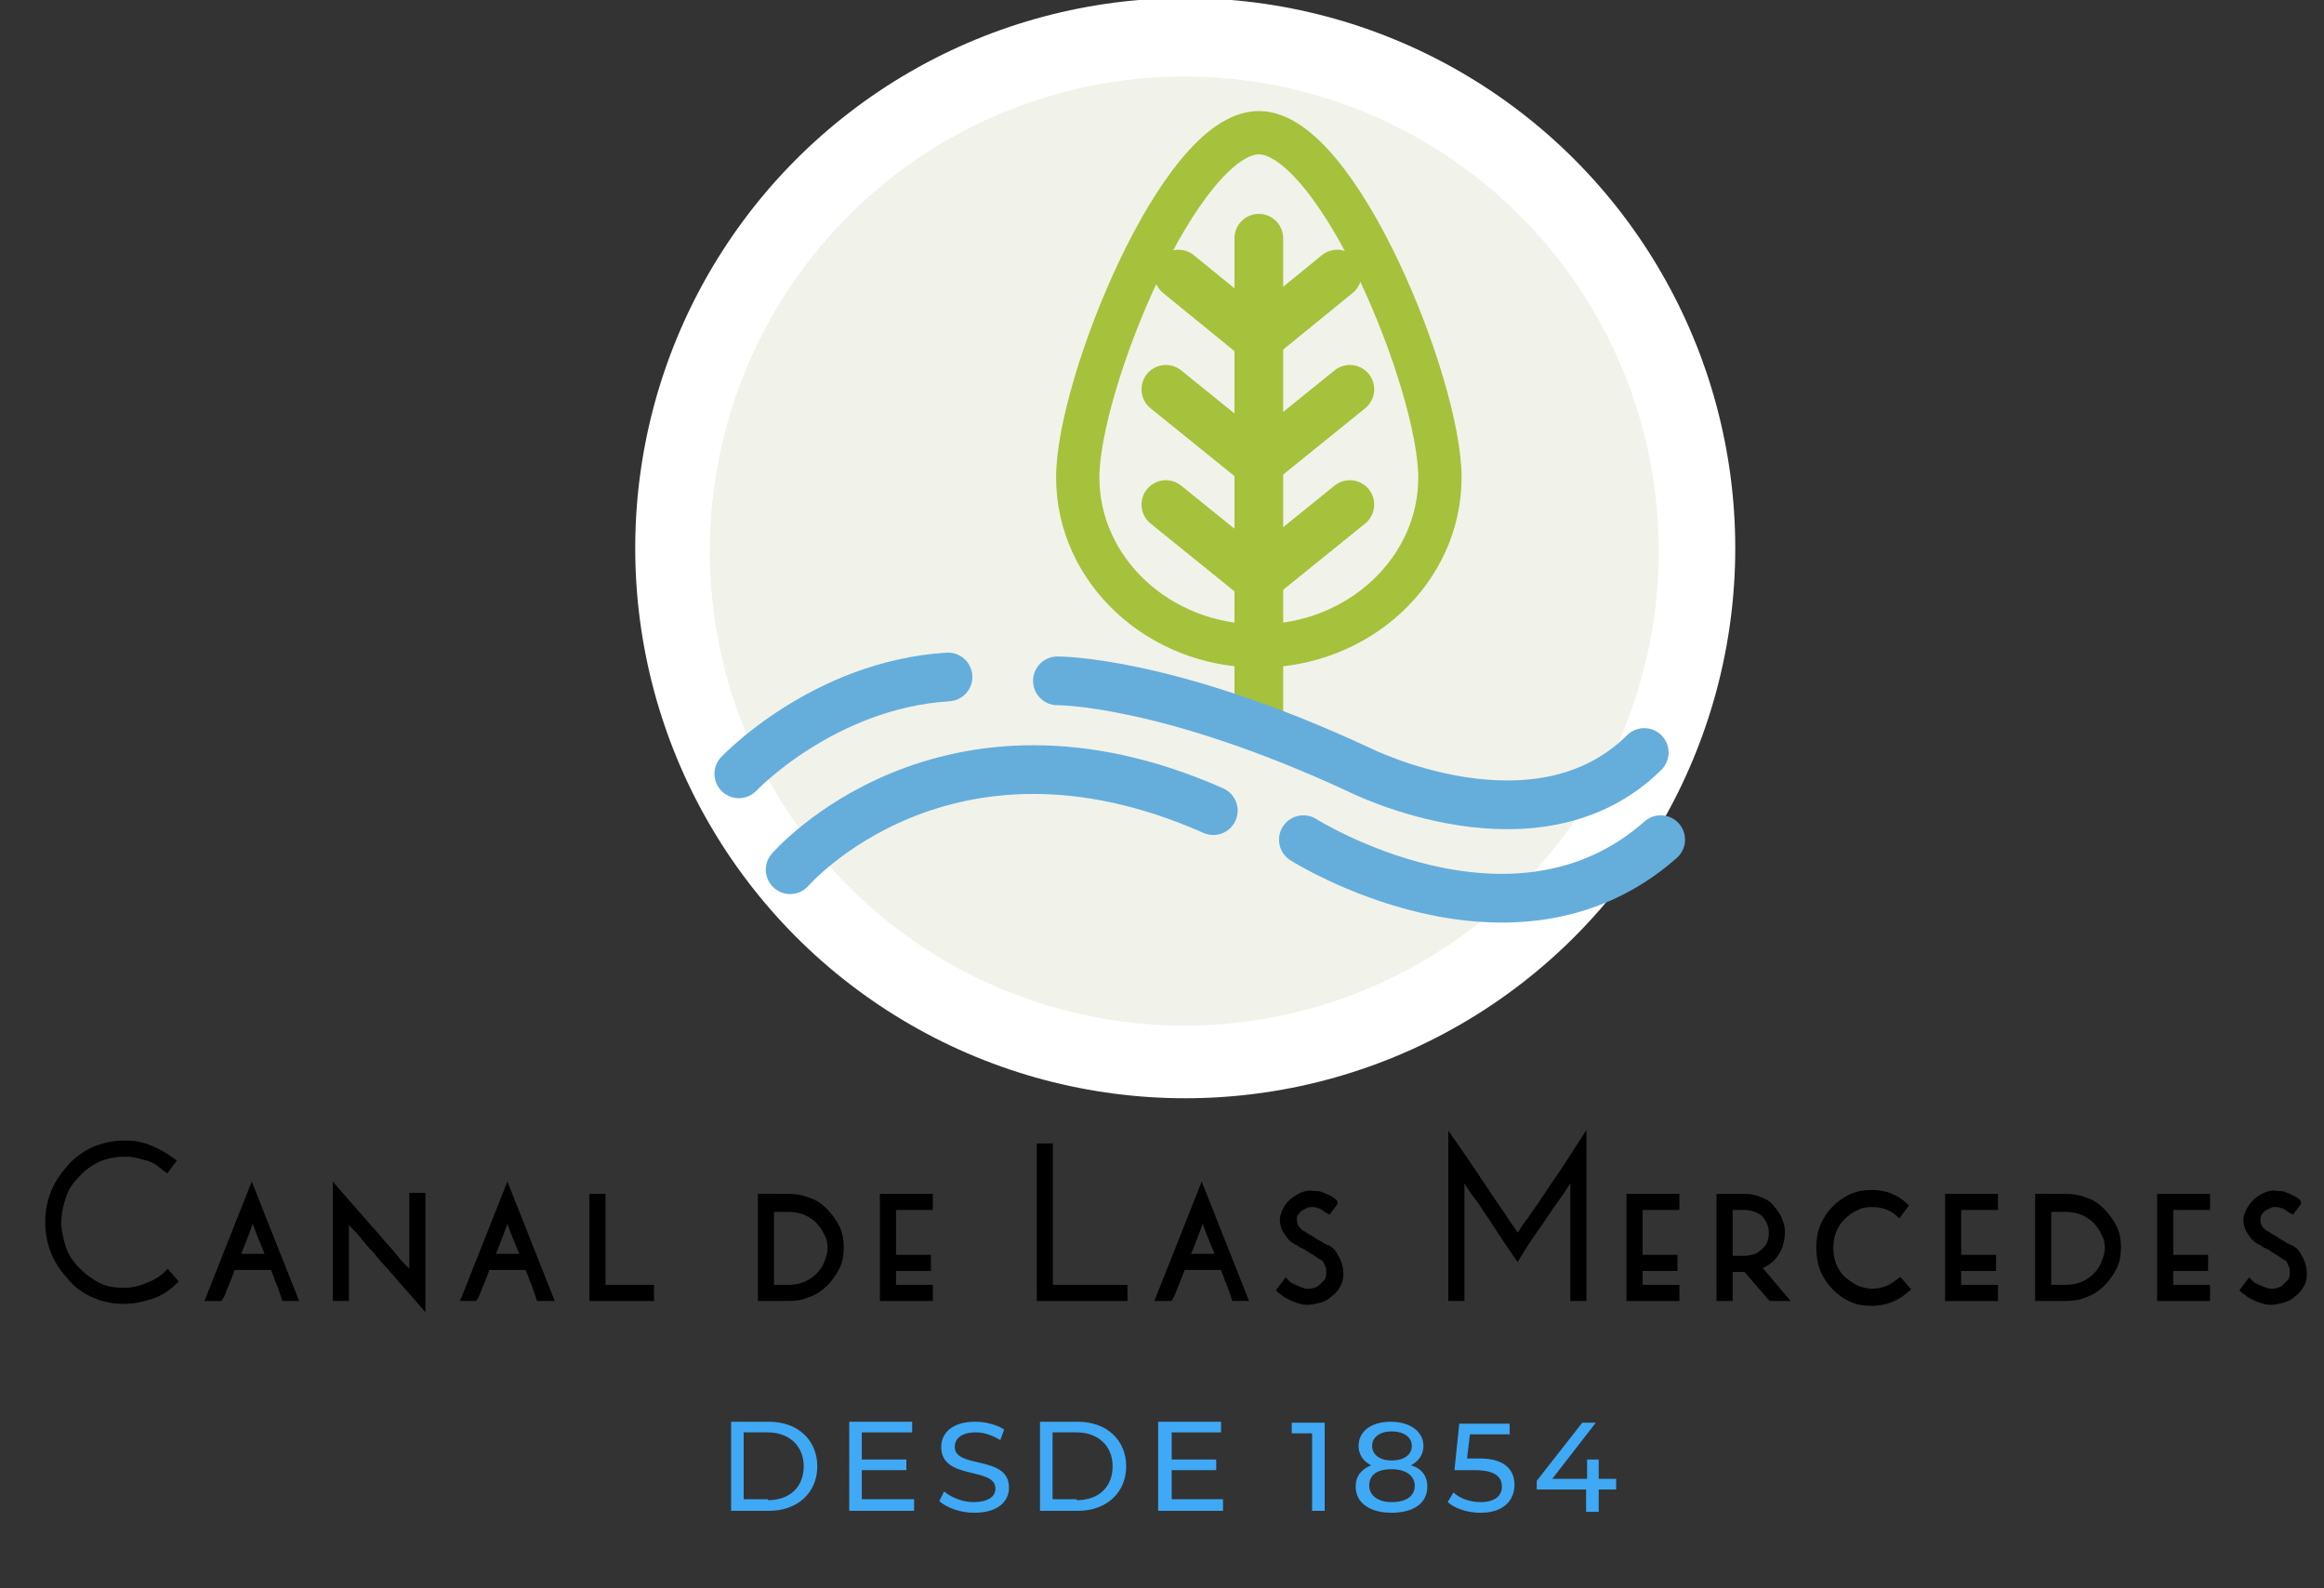
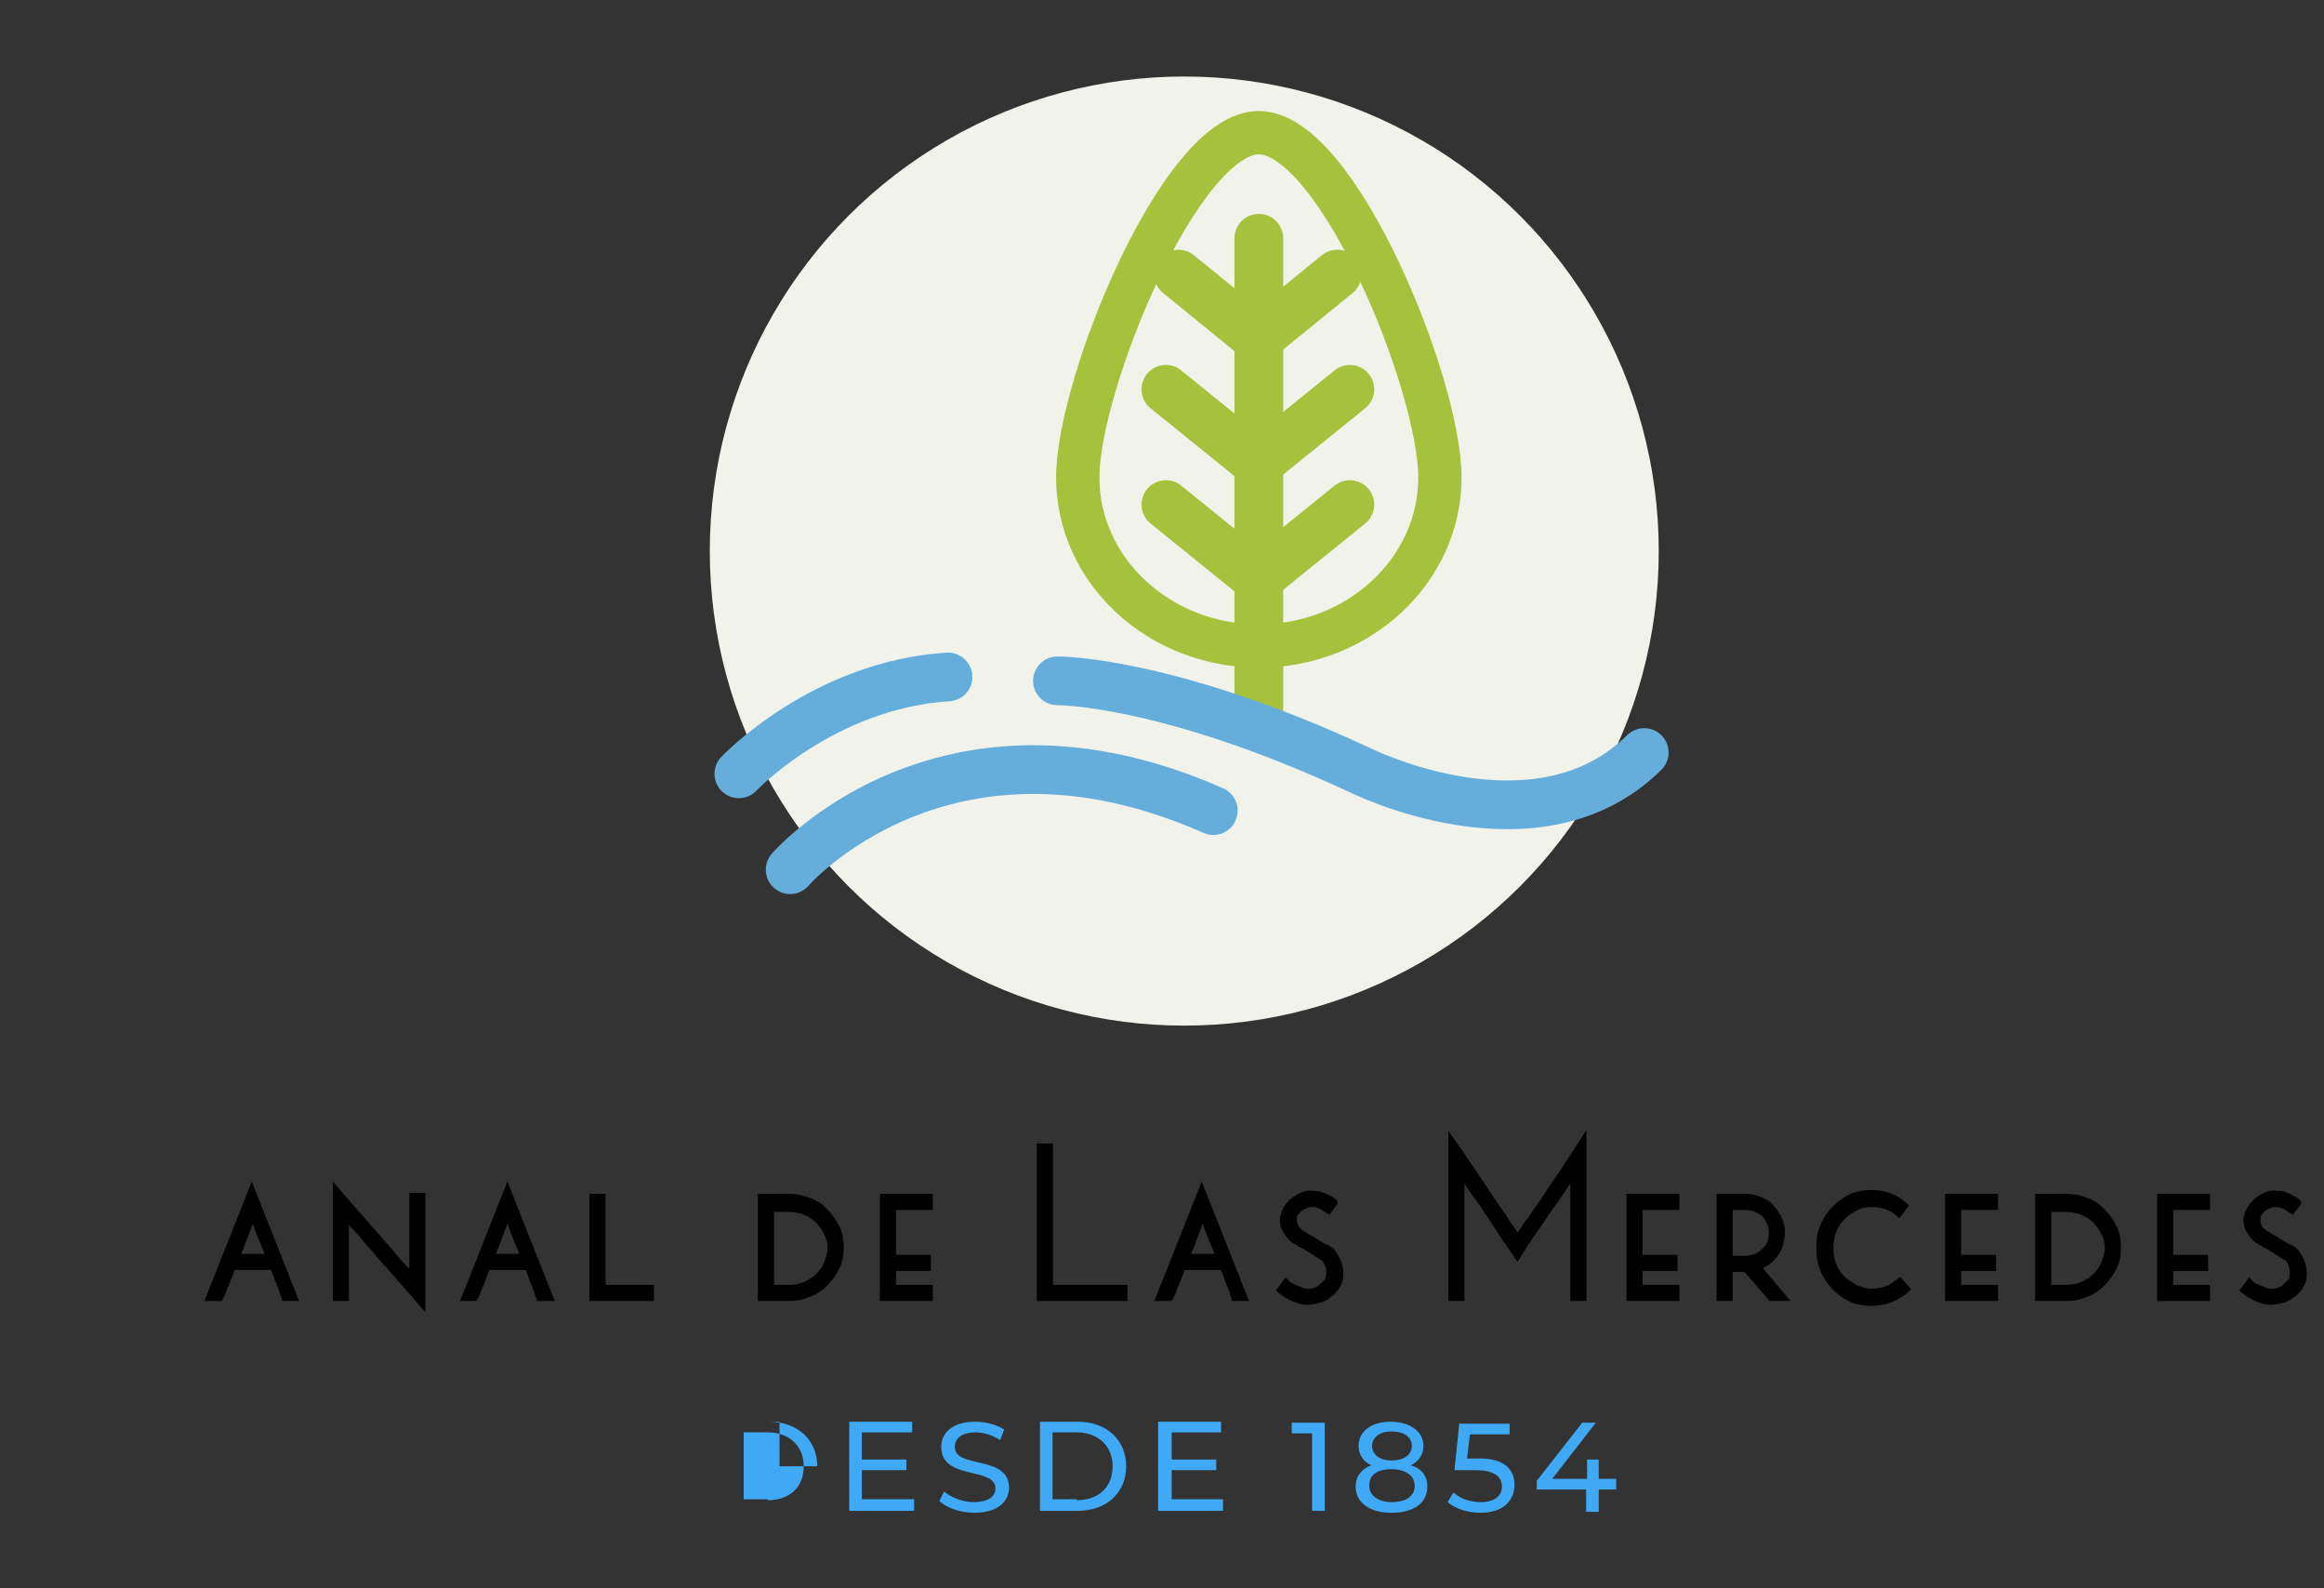
<svg xmlns="http://www.w3.org/2000/svg" version="1.1" id="Capa_1" x="0px" y="0px" viewBox="0 0 240 164" style="enable-background:new 0 0 240 164;" xml:space="preserve">
  <rect x="0" y="0" width="240" height="164" fill="#333333" stroke="none" />
  <style type="text/css">
	.st0{fill:#FFFFFF;}
	.st1{fill:#F1F2EA;}
	.st2{fill:none;stroke:#A6C13C;stroke-width:4.471;stroke-miterlimit:10;}
	.st3{fill:none;stroke:#A6C13C;stroke-width:5.03;stroke-linecap:round;stroke-miterlimit:10;}
	.st4{fill:none;stroke:#65AEDB;stroke-width:5.03;stroke-linecap:round;stroke-miterlimit:10;}
	.st5{fill:#3FA9F5;}
	.st6{stroke:#000000;stroke-width:0.665;stroke-miterlimit:10;}
</style>
  <g>
-     <circle class="st0" cx="122.4" cy="56.6" r="56.8" />
    <g>
      <circle class="st1" cx="122.3" cy="56.9" r="49" />
      <path class="st2" d="M148.7,49.3c0,9.6-8.4,17.4-18.7,17.4c-10.3,0-18.7-7.8-18.7-17.4s10.6-35.6,18.7-35.6S148.7,39.7,148.7,49.3    z" />
      <line class="st3" x1="130" y1="24.6" x2="130" y2="74.5" />
      <line class="st3" x1="130" y1="59.7" x2="139.4" y2="52.1" />
      <line class="st3" x1="130" y1="47.8" x2="139.4" y2="40.2" />
      <line class="st3" x1="130" y1="34.9" x2="138.1" y2="28.3" />
      <line class="st3" x1="129.8" y1="59.7" x2="120.4" y2="52.1" />
      <line class="st3" x1="129.8" y1="47.8" x2="120.4" y2="40.2" />
      <line class="st3" x1="129.8" y1="34.9" x2="121.7" y2="28.3" />
      <path class="st4" d="M76.3,79.9c0,0,8.7-9.2,21.6-10" />
      <path class="st4" d="M109.2,70.3c0,0,11.2-0.1,31.2,9.2c0,0,18.3,9.2,29.4-1.8" />
      <path class="st4" d="M81.6,89.8c0,0,15.9-18.4,43.7-6.1" />
-       <path class="st4" d="M134.6,86.7c0,0,21.5,13.6,36.9,0" />
    </g>
  </g>
  <g>
-     <path class="st5" d="M75.5,146.8h3.9c3,0,5,1.9,5,4.6s-2,4.6-5,4.6h-3.9V146.8z M79.3,154.9c2.3,0,3.7-1.4,3.7-3.5   c0-2.1-1.5-3.5-3.7-3.5h-2.5v6.9H79.3z" />
+     <path class="st5" d="M75.5,146.8h3.9c3,0,5,1.9,5,4.6h-3.9V146.8z M79.3,154.9c2.3,0,3.7-1.4,3.7-3.5   c0-2.1-1.5-3.5-3.7-3.5h-2.5v6.9H79.3z" />
    <path class="st5" d="M94.4,154.9v1.1h-6.7v-9.2h6.5v1.1h-5.2v2.8h4.6v1.1h-4.6v3H94.4z" />
    <path class="st5" d="M97,155l0.5-1c0.7,0.6,1.9,1.1,3,1.1c1.6,0,2.3-0.6,2.3-1.4c0-2.3-5.6-0.8-5.6-4.3c0-1.4,1.1-2.6,3.5-2.6   c1.1,0,2.2,0.3,3,0.8l-0.4,1.1c-0.8-0.5-1.7-0.8-2.5-0.8c-1.6,0-2.2,0.7-2.2,1.5c0,2.3,5.6,0.8,5.6,4.2c0,1.4-1.1,2.6-3.6,2.6   C99.2,156.2,97.8,155.7,97,155z" />
    <path class="st5" d="M107.4,146.8h3.9c3,0,5,1.9,5,4.6s-2,4.6-5,4.6h-3.9V146.8z M111.2,154.9c2.3,0,3.7-1.4,3.7-3.5   c0-2.1-1.5-3.5-3.7-3.5h-2.5v6.9H111.2z" />
    <path class="st5" d="M126.3,154.9v1.1h-6.7v-9.2h6.5v1.1H121v2.8h4.6v1.1H121v3H126.3z" />
    <path class="st5" d="M136.8,146.8v9.2h-1.3V148h-2.1v-1.1H136.8z" />
    <path class="st5" d="M147.4,153.5c0,1.7-1.4,2.7-3.7,2.7c-2.2,0-3.7-1-3.7-2.7c0-1.1,0.6-1.8,1.6-2.2c-0.8-0.4-1.3-1.1-1.3-2   c0-1.5,1.3-2.5,3.3-2.5c2,0,3.4,1,3.4,2.5c0,0.9-0.5,1.6-1.3,2C146.8,151.6,147.4,152.4,147.4,153.5z M146.1,153.4   c0-1-0.9-1.7-2.4-1.7c-1.5,0-2.3,0.6-2.3,1.7c0,1,0.9,1.7,2.3,1.7C145.2,155.1,146.1,154.5,146.1,153.4z M141.7,149.3   c0,0.9,0.8,1.5,2,1.5c1.3,0,2.1-0.6,2.1-1.5c0-0.9-0.8-1.5-2.1-1.5C142.5,147.8,141.7,148.4,141.7,149.3z" />
    <path class="st5" d="M156.4,153.3c0,1.6-1.1,2.9-3.5,2.9c-1.3,0-2.6-0.4-3.4-1.1l0.6-1c0.6,0.6,1.7,1,2.8,1c1.4,0,2.2-0.6,2.2-1.6   c0-1-0.7-1.7-2.8-1.7h-2.1l0.5-4.8h5.2v1.1h-4.1l-0.3,2.5h1C155.3,150.5,156.4,151.7,156.4,153.3z" />
    <path class="st5" d="M166.9,153.8h-1.8v2.3h-1.3v-2.3h-5.1v-0.9l4.7-6h1.4l-4.5,5.8h3.6v-2h1.2v2h1.8V153.8z" />
  </g>
  <g>
-     <path class="st6" d="M7.3,120.5c0.7-0.8,1.6-1.4,2.5-1.8c1-0.4,2-0.6,3-0.6c0.5,0,0.9,0,1.4,0.1c0.4,0.1,0.9,0.2,1.3,0.4   c0.8,0.3,1.6,0.8,2.3,1.3l-0.6,0.8c-0.3-0.2-0.6-0.5-0.9-0.7s-0.7-0.4-1.1-0.5c-0.4-0.1-0.8-0.2-1.2-0.3c-0.4-0.1-0.8-0.1-1.2-0.1   c-0.9,0-1.8,0.2-2.6,0.5c-0.8,0.4-1.6,0.9-2.2,1.6c-0.7,0.7-1.2,1.4-1.5,2.3S6,125.3,6,126.2c0,0.9,0.2,1.8,0.5,2.7   s0.8,1.6,1.5,2.3c0.7,0.7,1.4,1.2,2.2,1.6c0.8,0.4,1.7,0.5,2.6,0.5c0.9,0,1.7-0.2,2.4-0.5c0.8-0.3,1.5-0.7,2.1-1.3l0.7,0.8   c-0.7,0.7-1.5,1.2-2.4,1.5c-0.9,0.3-1.8,0.5-2.8,0.5c-1.1,0-2.1-0.2-3-0.6c-1-0.4-1.8-1-2.5-1.8c-0.7-0.8-1.3-1.6-1.7-2.6   c-0.4-1-0.6-2-0.6-3.1c0-1.1,0.2-2.1,0.6-3.1C6,122.1,6.6,121.3,7.3,120.5z" />
    <path class="st6" d="M29.4,134c-0.1-0.3-0.2-0.6-0.3-0.9c-0.1-0.3-0.2-0.6-0.4-1c-0.1-0.4-0.3-0.8-0.5-1.3H24   c-0.2,0.5-0.3,0.9-0.5,1.3c-0.1,0.4-0.3,0.7-0.4,1c-0.1,0.3-0.2,0.6-0.4,0.9h-1.1l4.4-11.1l4.4,11.1H29.4z M27.8,129.8   c-0.3-0.9-0.7-1.7-1-2.5c-0.3-0.8-0.5-1.4-0.7-1.8c-0.2,0.4-0.4,1-0.7,1.8c-0.3,0.8-0.6,1.6-1,2.5H27.8z" />
    <path class="st6" d="M34.7,122.9c1.2,1.4,2.4,2.7,3.4,3.9c0.5,0.5,0.9,1,1.4,1.6c0.5,0.5,0.9,1,1.3,1.5c0.4,0.5,0.8,0.9,1.1,1.2   s0.6,0.6,0.7,0.8v-8.4h1v11.1c-1.2-1.4-2.4-2.7-3.4-3.9c-0.5-0.5-0.9-1-1.4-1.6c-0.5-0.5-0.9-1-1.3-1.5c-0.4-0.5-0.8-0.9-1.1-1.2   c-0.3-0.4-0.6-0.6-0.7-0.8v8.4h-1V122.9z" />
    <path class="st6" d="M55.7,134c-0.1-0.3-0.2-0.6-0.3-0.9c-0.1-0.3-0.2-0.6-0.4-1c-0.1-0.4-0.3-0.8-0.5-1.3h-4.2   c-0.2,0.5-0.3,0.9-0.5,1.3c-0.1,0.4-0.3,0.7-0.4,1c-0.1,0.3-0.2,0.6-0.4,0.9H48l4.4-11.1l4.4,11.1H55.7z M54.1,129.8   c-0.3-0.9-0.7-1.7-1-2.5c-0.3-0.8-0.5-1.4-0.7-1.8c-0.2,0.4-0.4,1-0.7,1.8c-0.3,0.8-0.6,1.6-1,2.5H54.1z" />
    <path class="st6" d="M62.2,123.6v9.4h5v1h-6v-10.4H62.2z" />
    <path class="st6" d="M81.4,123.6c0.7,0,1.4,0.1,2.1,0.4c0.7,0.2,1.2,0.6,1.7,1.1c0.5,0.5,0.9,1.1,1.2,1.7c0.3,0.6,0.4,1.3,0.4,2   c0,0.7-0.1,1.4-0.4,2c-0.3,0.6-0.7,1.2-1.2,1.7c-0.5,0.5-1.1,0.9-1.7,1.1c-0.7,0.3-1.3,0.4-2.1,0.4h-2.8v-10.4H81.4z M79.6,124.6   v8.4h1.8c0.6,0,1.2-0.1,1.7-0.3c0.5-0.2,1-0.5,1.4-0.9c0.4-0.4,0.7-0.8,0.9-1.3c0.2-0.5,0.4-1.1,0.4-1.6s-0.1-1.1-0.4-1.6   c-0.2-0.5-0.6-1-0.9-1.3c-0.4-0.4-0.9-0.7-1.4-0.9c-0.5-0.2-1.1-0.3-1.7-0.3H79.6z" />
    <path class="st6" d="M92.2,124.6v5.3h3.6v1h-3.6v2.1H96v1h-4.8v-10.4H96v1H92.2z" />
    <path class="st6" d="M108.4,118.4V133h7.7v1h-8.7v-15.6H108.4z" />
    <path class="st6" d="M127.5,134c-0.1-0.3-0.2-0.6-0.3-0.9c-0.1-0.3-0.2-0.6-0.4-1c-0.1-0.4-0.3-0.8-0.5-1.3h-4.2   c-0.2,0.5-0.3,0.9-0.5,1.3c-0.1,0.4-0.3,0.7-0.4,1c-0.1,0.3-0.2,0.6-0.4,0.9h-1.1l4.4-11.1l4.4,11.1H127.5z M125.9,129.8   c-0.3-0.9-0.7-1.7-1-2.5c-0.3-0.8-0.5-1.4-0.7-1.8c-0.2,0.4-0.4,1-0.7,1.8c-0.3,0.8-0.6,1.6-1,2.5H125.9z" />
    <path class="st6" d="M133.7,123.9c0.3-0.2,0.6-0.4,0.9-0.5c0.3-0.1,0.7-0.2,1-0.1c0.3,0,0.6,0,0.8,0.1c0.3,0.1,0.5,0.2,0.7,0.3   c0.2,0.1,0.4,0.2,0.5,0.3c0.1,0.1,0.2,0.1,0.2,0.2l-0.6,0.8c-0.2-0.1-0.4-0.3-0.6-0.4s-0.3-0.2-0.5-0.2c-0.2-0.1-0.4-0.1-0.6-0.1   c-0.2,0-0.4,0-0.6,0.1c-0.2,0.1-0.4,0.2-0.6,0.3c-0.2,0.1-0.3,0.3-0.5,0.5s-0.2,0.4-0.2,0.7c0,0.2,0,0.4,0.1,0.6   c0.1,0.2,0.1,0.3,0.2,0.4c0.1,0.1,0.2,0.2,0.3,0.3c0.1,0.1,0.2,0.2,0.3,0.2c0,0,0.2,0.1,0.3,0.2s0.4,0.2,0.7,0.4   c0.2,0.2,0.5,0.3,0.8,0.5c0.3,0.2,0.5,0.3,0.8,0.4c0,0,0.1,0.1,0.3,0.2c0.1,0.1,0.3,0.3,0.4,0.5c0.1,0.2,0.3,0.5,0.4,0.8   c0.1,0.3,0.2,0.7,0.2,1.1c0,0.5-0.1,0.9-0.3,1.2c-0.2,0.4-0.5,0.7-0.8,0.9c-0.3,0.3-0.7,0.5-1.1,0.6c-0.4,0.1-0.8,0.2-1.2,0.2   c-0.4,0-0.7-0.1-1-0.2c-0.3-0.1-0.6-0.2-0.9-0.4c-0.3-0.1-0.5-0.3-0.6-0.4c-0.2-0.1-0.3-0.2-0.3-0.2l0.6-0.8c0,0,0.1,0.1,0.2,0.2   c0.1,0.1,0.3,0.2,0.5,0.3s0.5,0.2,0.7,0.3c0.3,0.1,0.5,0.2,0.8,0.2c0.3,0,0.5,0,0.8-0.1s0.5-0.2,0.7-0.4s0.4-0.4,0.6-0.6   c0.1-0.2,0.2-0.5,0.2-0.9c0-0.3,0-0.5-0.1-0.7c-0.1-0.2-0.2-0.4-0.2-0.5c-0.1-0.1-0.2-0.3-0.4-0.4c-0.1,0-0.2-0.1-0.5-0.3   c-0.3-0.2-0.5-0.3-0.8-0.5c-0.3-0.2-0.6-0.4-0.9-0.5c-0.3-0.2-0.4-0.3-0.5-0.3c-0.4-0.2-0.7-0.5-1-1c-0.3-0.4-0.4-0.9-0.4-1.4   C132.7,125,133,124.4,133.7,123.9z" />
    <path class="st6" d="M156.7,127.9c0.1-0.1,0.2-0.4,0.5-0.7c0.2-0.4,0.5-0.8,0.9-1.3c0.3-0.5,0.7-1,1.1-1.6c0.4-0.6,0.8-1.2,1.2-1.8   c1-1.4,2-3,3.1-4.7V134h-1v-12.9c-0.2,0.2-0.4,0.6-0.6,0.9c-0.3,0.4-0.5,0.8-0.8,1.2c-0.3,0.4-0.6,0.9-1,1.4c-0.3,0.5-0.7,1-1,1.5   c-0.8,1.1-1.6,2.3-2.4,3.6c-0.9-1.3-1.7-2.5-2.4-3.6c-0.3-0.5-0.7-1-1-1.5c-0.3-0.5-0.7-1-1-1.4c-0.3-0.4-0.6-0.9-0.8-1.2   c-0.3-0.4-0.5-0.7-0.6-0.9V134h-1v-16.2c1.2,1.7,2.2,3.2,3.2,4.7c0.4,0.6,0.8,1.2,1.2,1.8c0.4,0.6,0.8,1.1,1.1,1.6   c0.3,0.5,0.6,0.9,0.9,1.3C156.4,127.5,156.6,127.8,156.7,127.9z" />
    <path class="st6" d="M169.3,124.6v5.3h3.6v1h-3.6v2.1h3.8v1h-4.8v-10.4h4.8v1H169.3z" />
    <path class="st6" d="M184,127.3c0,0.4-0.1,0.8-0.2,1.2c-0.1,0.4-0.3,0.7-0.5,1c-0.2,0.3-0.5,0.6-0.8,0.8c-0.3,0.2-0.7,0.4-1,0.5   l2.7,3.2h-1.3l-2.6-3h-0.1h-1.6v3h-1v-10.4h2.6c0.5,0,1,0.1,1.5,0.3c0.5,0.2,0.9,0.4,1.2,0.8s0.6,0.7,0.8,1.2S184,126.7,184,127.3z    M178.6,130h1.6c0.4,0,0.7-0.1,1.1-0.2c0.3-0.1,0.6-0.3,0.9-0.6c0.6-0.5,0.8-1.2,0.8-1.9c0-0.8-0.3-1.4-0.8-2   c-0.3-0.2-0.6-0.4-0.9-0.5c-0.3-0.1-0.7-0.2-1.1-0.2h-1.6V130z" />
    <path class="st6" d="M187.9,128.8c0-0.8,0.1-1.5,0.4-2.2c0.3-0.7,0.7-1.3,1.2-1.8c0.5-0.5,1.1-0.9,1.7-1.2c0.7-0.3,1.4-0.4,2.1-0.4   c1.3,0,2.4,0.4,3.4,1.3l-0.6,0.8c-0.8-0.7-1.7-1-2.8-1c-0.6,0-1.2,0.1-1.7,0.4c-0.5,0.2-1,0.6-1.4,1c-0.4,0.4-0.7,0.9-0.9,1.4   c-0.2,0.5-0.3,1.1-0.3,1.8c0,0.6,0.1,1.2,0.3,1.7s0.5,1,0.9,1.4c0.4,0.4,0.9,0.7,1.4,1c0.5,0.2,1.1,0.4,1.7,0.4   c0.5,0,1.1-0.1,1.6-0.3c0.5-0.2,0.9-0.5,1.3-0.8l0.7,0.8c-1,0.9-2.2,1.4-3.6,1.4c-0.8,0-1.5-0.1-2.1-0.4c-0.7-0.3-1.2-0.7-1.7-1.2   c-0.5-0.5-0.9-1.1-1.2-1.8C188,130.3,187.9,129.6,187.9,128.8z" />
    <path class="st6" d="M202.2,124.6v5.3h3.6v1h-3.6v2.1h3.8v1h-4.8v-10.4h4.8v1H202.2z" />
    <path class="st6" d="M213.3,123.6c0.7,0,1.4,0.1,2.1,0.4c0.7,0.2,1.2,0.6,1.7,1.1c0.5,0.5,0.9,1.1,1.2,1.7c0.3,0.6,0.4,1.3,0.4,2   c0,0.7-0.1,1.4-0.4,2c-0.3,0.6-0.7,1.2-1.2,1.7c-0.5,0.5-1.1,0.9-1.7,1.1c-0.7,0.3-1.3,0.4-2.1,0.4h-2.8v-10.4H213.3z M211.5,124.6   v8.4h1.8c0.6,0,1.2-0.1,1.7-0.3c0.5-0.2,1-0.5,1.4-0.9c0.4-0.4,0.7-0.8,0.9-1.3c0.2-0.5,0.4-1.1,0.4-1.6s-0.1-1.1-0.4-1.6   c-0.2-0.5-0.6-1-0.9-1.3c-0.4-0.4-0.9-0.7-1.4-0.9c-0.5-0.2-1.1-0.3-1.7-0.3H211.5z" />
    <path class="st6" d="M224.1,124.6v5.3h3.6v1h-3.6v2.1h3.8v1h-4.8v-10.4h4.8v1H224.1z" />
    <path class="st6" d="M233.2,123.9c0.3-0.2,0.6-0.4,0.9-0.5c0.3-0.1,0.7-0.2,1-0.1c0.3,0,0.6,0,0.8,0.1c0.3,0.1,0.5,0.2,0.7,0.3   c0.2,0.1,0.4,0.2,0.5,0.3c0.1,0.1,0.2,0.1,0.2,0.2l-0.6,0.8c-0.2-0.1-0.4-0.3-0.6-0.4s-0.3-0.2-0.5-0.2c-0.2-0.1-0.4-0.1-0.6-0.1   c-0.2,0-0.4,0-0.6,0.1c-0.2,0.1-0.4,0.2-0.6,0.3c-0.2,0.1-0.3,0.3-0.5,0.5c-0.1,0.2-0.2,0.4-0.2,0.7c0,0.2,0,0.4,0.1,0.6   c0.1,0.2,0.1,0.3,0.2,0.4c0.1,0.1,0.2,0.2,0.3,0.3c0.1,0.1,0.2,0.2,0.3,0.2c0,0,0.2,0.1,0.3,0.2s0.4,0.2,0.7,0.4   c0.2,0.2,0.5,0.3,0.8,0.5c0.3,0.2,0.5,0.3,0.8,0.4c0,0,0.1,0.1,0.3,0.2c0.1,0.1,0.3,0.3,0.4,0.5c0.1,0.2,0.3,0.5,0.4,0.8   c0.1,0.3,0.2,0.7,0.2,1.1c0,0.5-0.1,0.9-0.3,1.2c-0.2,0.4-0.5,0.7-0.8,0.9c-0.3,0.3-0.7,0.5-1.1,0.6c-0.4,0.1-0.8,0.2-1.2,0.2   c-0.4,0-0.7-0.1-1-0.2c-0.3-0.1-0.6-0.2-0.9-0.4c-0.3-0.1-0.5-0.3-0.6-0.4c-0.2-0.1-0.3-0.2-0.3-0.2l0.6-0.8c0,0,0.1,0.1,0.2,0.2   c0.1,0.1,0.3,0.2,0.5,0.3s0.5,0.2,0.7,0.3c0.3,0.1,0.5,0.2,0.8,0.2c0.3,0,0.5,0,0.8-0.1s0.5-0.2,0.7-0.4s0.4-0.4,0.6-0.6   c0.1-0.2,0.2-0.5,0.2-0.9c0-0.3,0-0.5-0.1-0.7c-0.1-0.2-0.2-0.4-0.2-0.5c-0.1-0.1-0.2-0.3-0.4-0.4c-0.1,0-0.2-0.1-0.5-0.3   c-0.3-0.2-0.5-0.3-0.8-0.5c-0.3-0.2-0.6-0.4-0.9-0.5c-0.3-0.2-0.4-0.3-0.5-0.3c-0.4-0.2-0.7-0.5-1-1c-0.3-0.4-0.4-0.9-0.4-1.4   C232.2,125,232.6,124.4,233.2,123.9z" />
  </g>
</svg>